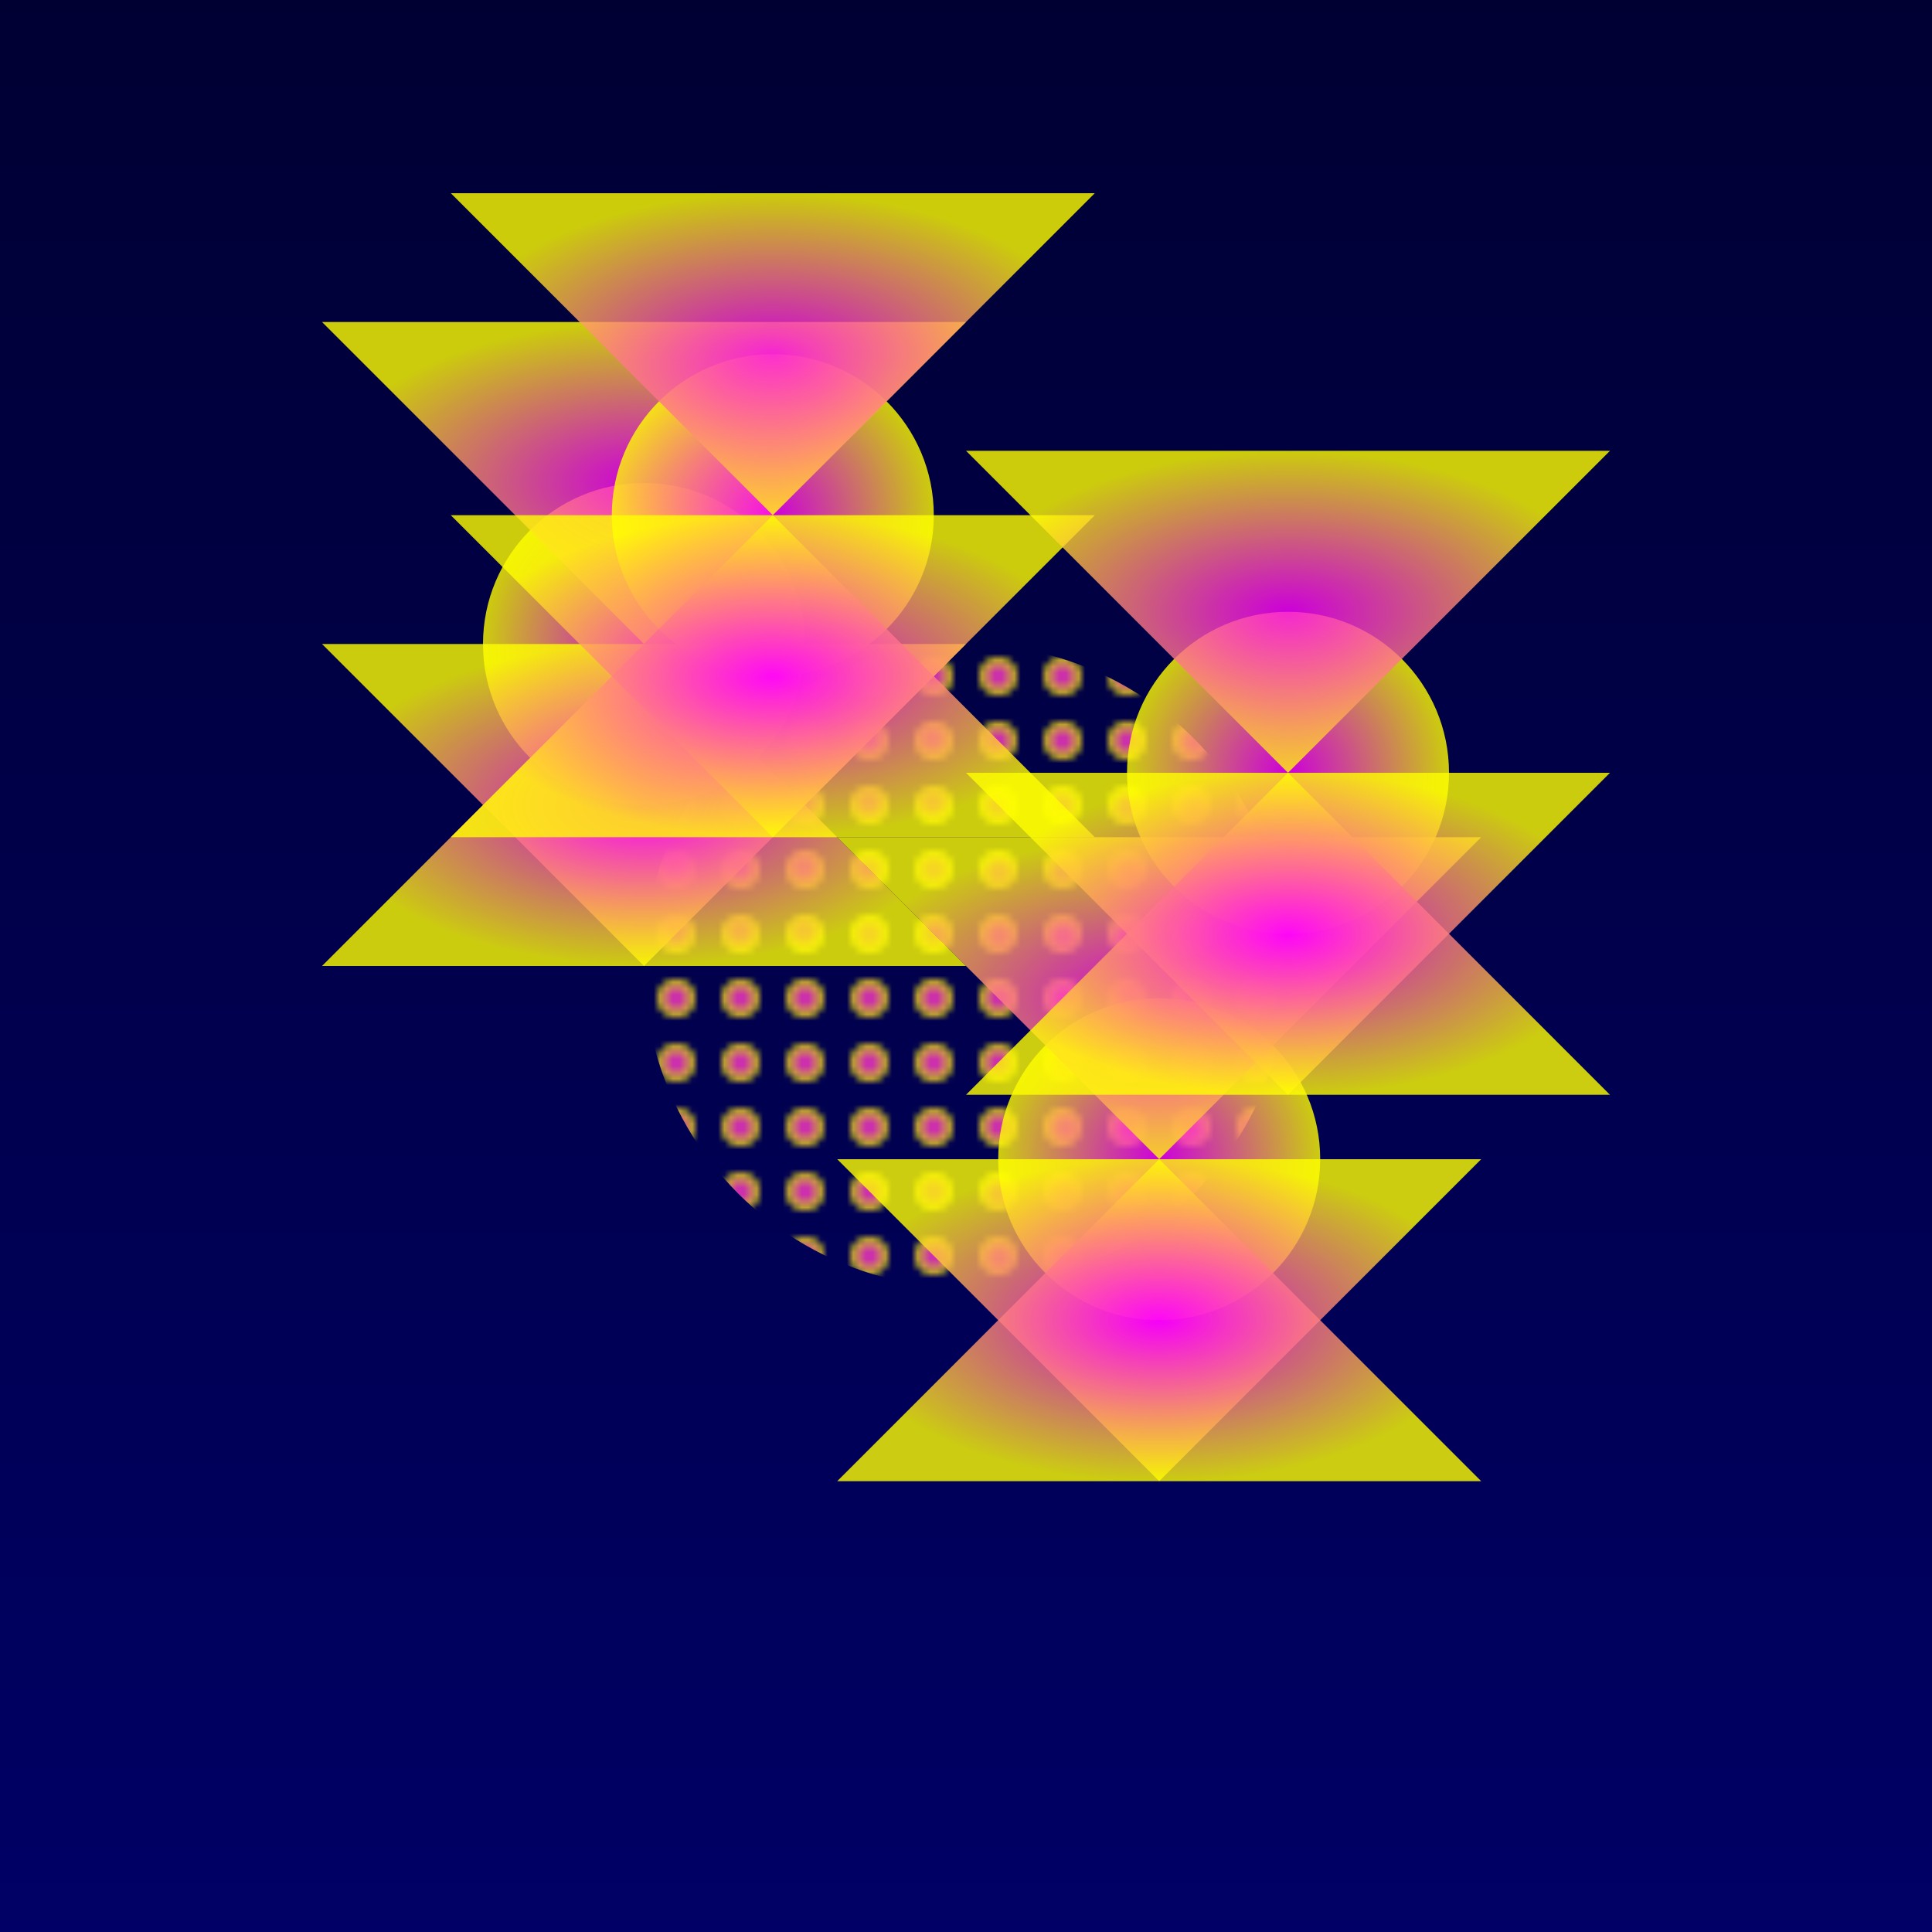
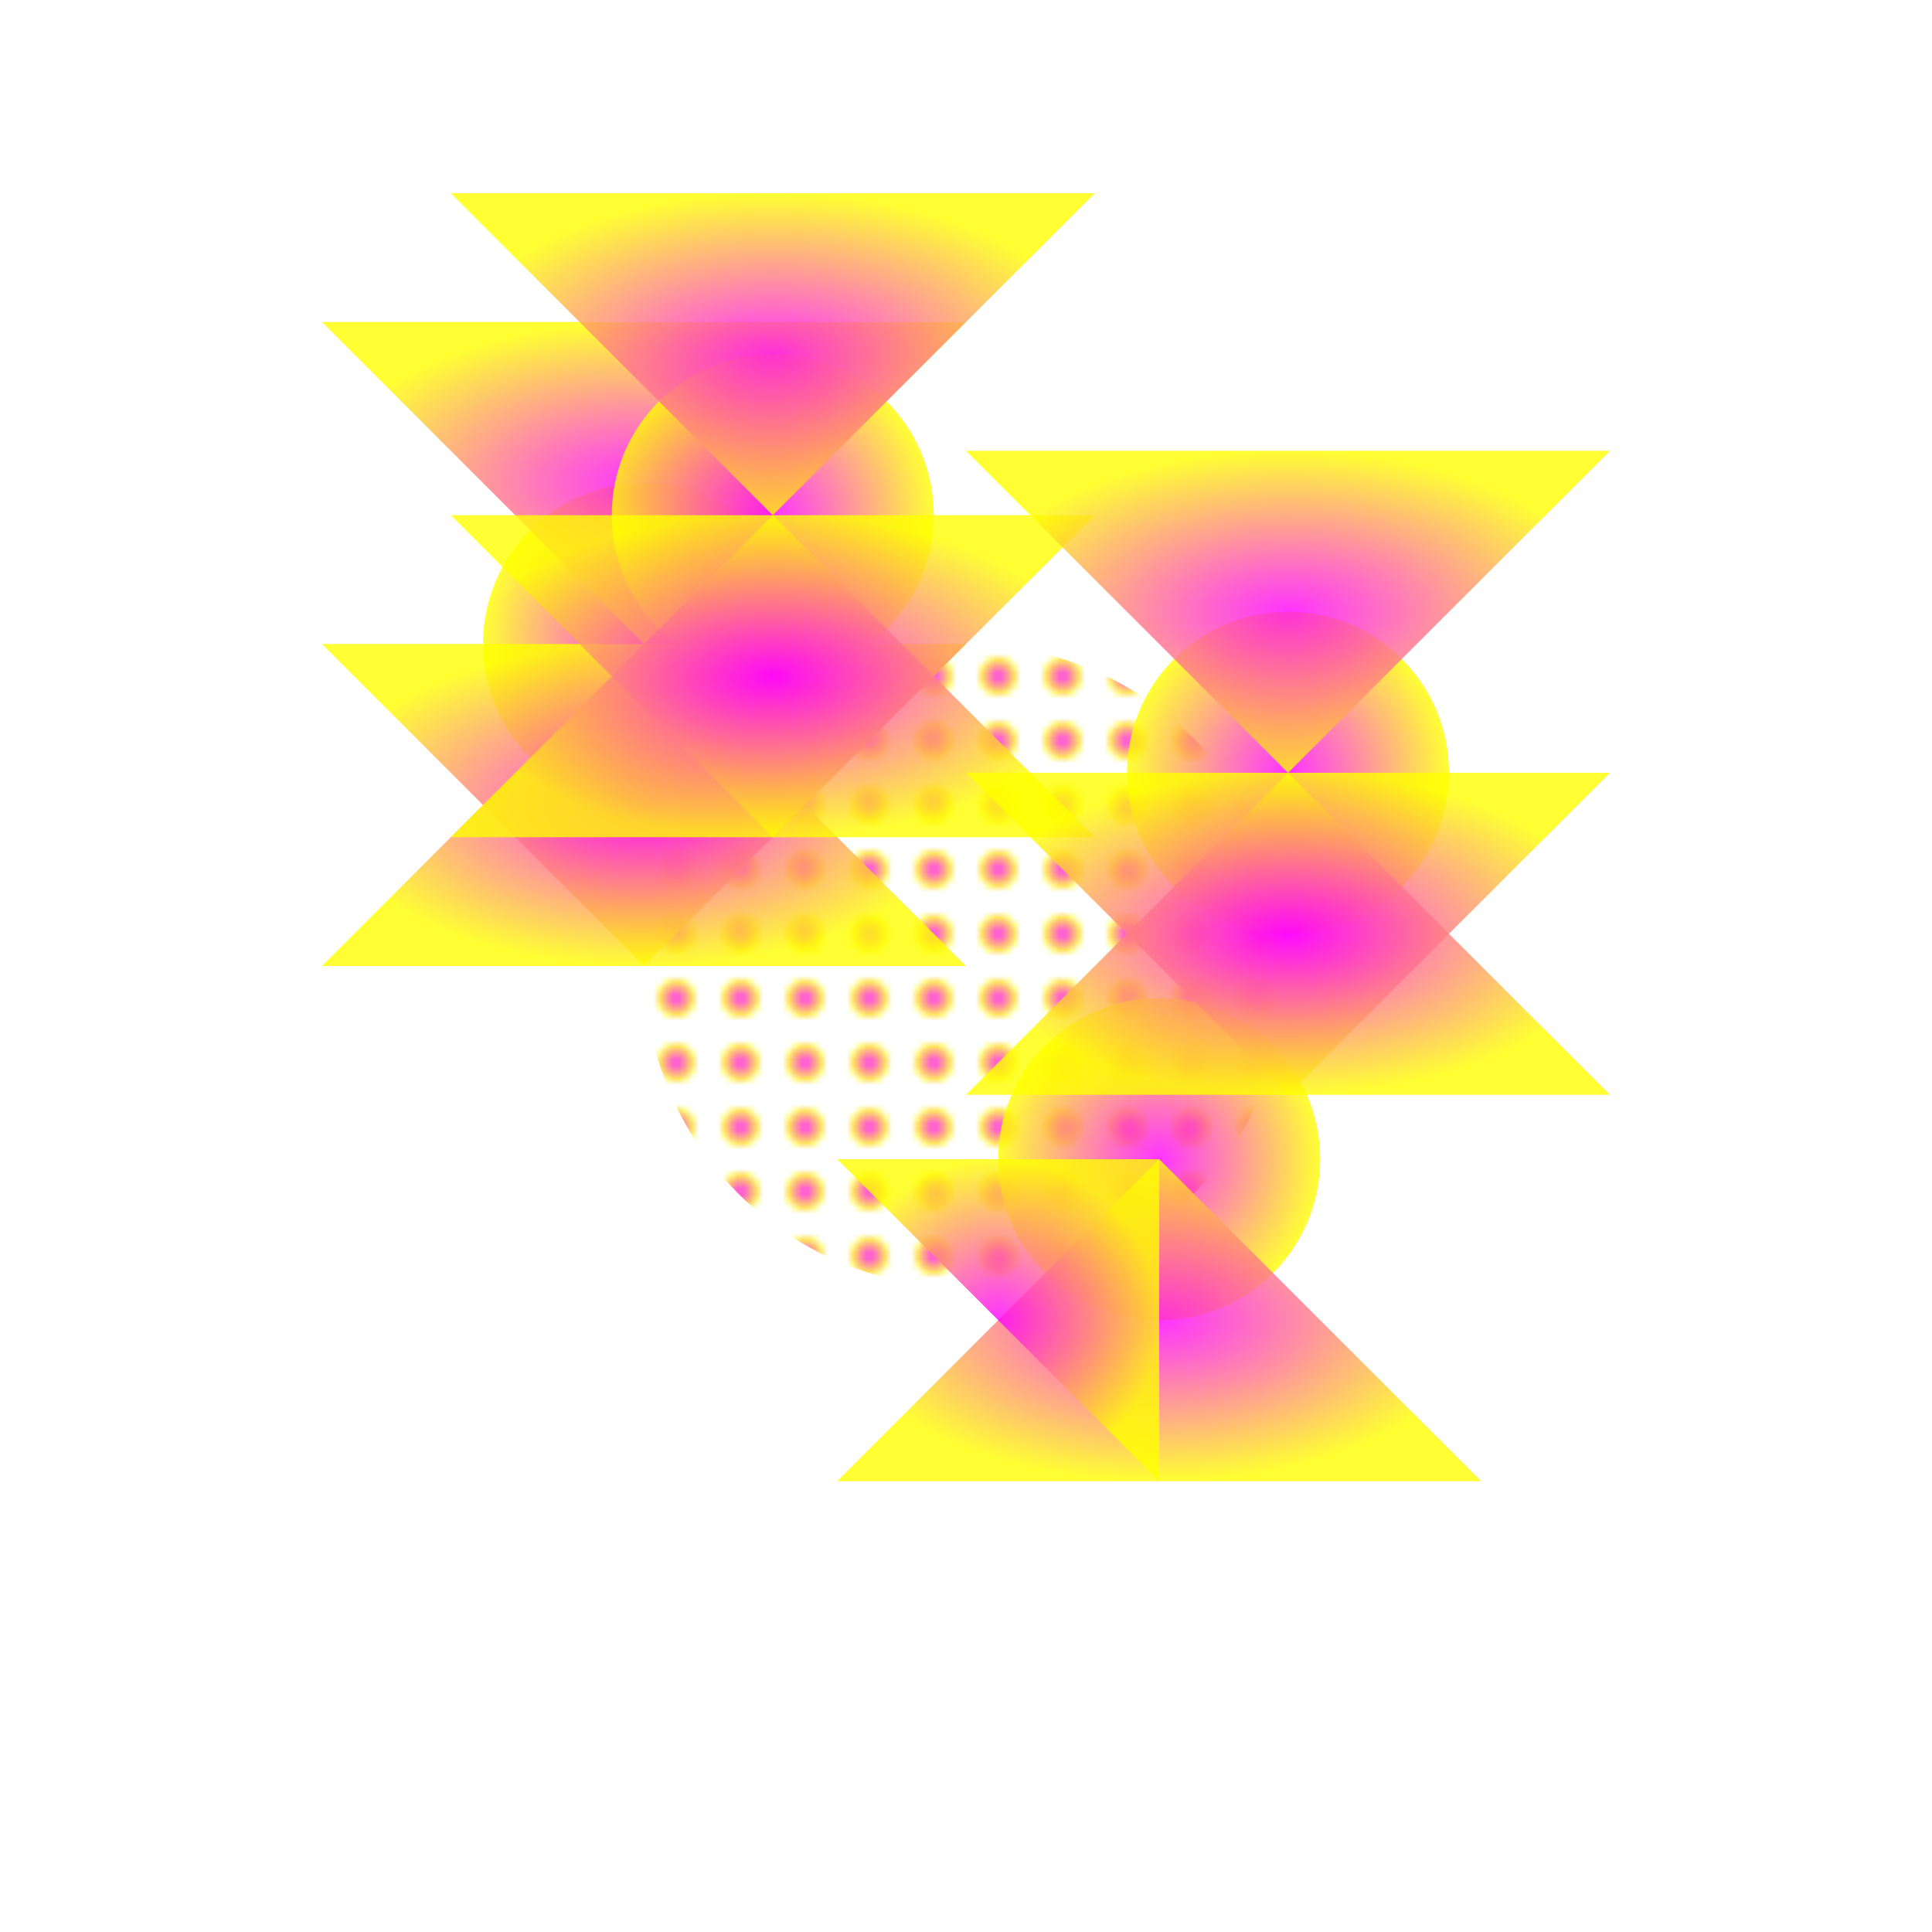
<svg xmlns="http://www.w3.org/2000/svg" viewBox="0 0 300 300">
  <defs>
    <linearGradient id="seaGradient" x1="0" y1="0" x2="0" y2="1">
      <stop offset="0%" stop-color="#000033" />
      <stop offset="100%" stop-color="#000066" />
    </linearGradient>
    <radialGradient id="jellyfishGradient" cx="50%" cy="50%" r="50%" fx="50%" fy="50%">
      <stop offset="0%" stop-color="rgba(255,0,255,0.8)" />
      <stop offset="100%" stop-color="rgba(255,255,0,0.8)" />
    </radialGradient>
    <pattern id="discoPattern" patternUnits="userSpaceOnUse" width="10" height="10">
      <circle cx="5" cy="5" r="3" fill="url(#jellyfishGradient)" />
    </pattern>
  </defs>
-   <rect width="100%" height="100%" fill="url(#seaGradient)" />
  <circle cx="150" cy="150" r="50" fill="url(#discoPattern)" />
  <g transform="translate(100, 100)">
    <circle cx="0" cy="0" r="25" fill="url(#jellyfishGradient)" />
    <path d="M0 0 L-50 50 L50 50 Z" fill="url(#jellyfishGradient)" />
    <path d="M0 0 L-50 -50 L50 -50 Z" fill="url(#jellyfishGradient)" />
    <path d="M0 0 L-50 0 L0 50 L50 0 Z" fill="url(#jellyfishGradient)" />
  </g>
  <g transform="translate(180, 180)">
    <circle cx="0" cy="0" r="25" fill="url(#jellyfishGradient)" />
    <path d="M0 0 L-50 50 L50 50 Z" fill="url(#jellyfishGradient)" />
-     <path d="M0 0 L-50 -50 L50 -50 Z" fill="url(#jellyfishGradient)" />
-     <path d="M0 0 L-50 0 L0 50 L50 0 Z" fill="url(#jellyfishGradient)" />
+     <path d="M0 0 L-50 0 L0 50 Z" fill="url(#jellyfishGradient)" />
  </g>
  <g transform="translate(120, 80)">
    <circle cx="0" cy="0" r="25" fill="url(#jellyfishGradient)" />
    <path d="M0 0 L-50 50 L50 50 Z" fill="url(#jellyfishGradient)" />
    <path d="M0 0 L-50 -50 L50 -50 Z" fill="url(#jellyfishGradient)" />
    <path d="M0 0 L-50 0 L0 50 L50 0 Z" fill="url(#jellyfishGradient)" />
  </g>
  <g transform="translate(200, 120)">
    <circle cx="0" cy="0" r="25" fill="url(#jellyfishGradient)" />
    <path d="M0 0 L-50 50 L50 50 Z" fill="url(#jellyfishGradient)" />
    <path d="M0 0 L-50 -50 L50 -50 Z" fill="url(#jellyfishGradient)" />
    <path d="M0 0 L-50 0 L0 50 L50 0 Z" fill="url(#jellyfishGradient)" />
  </g>
</svg>